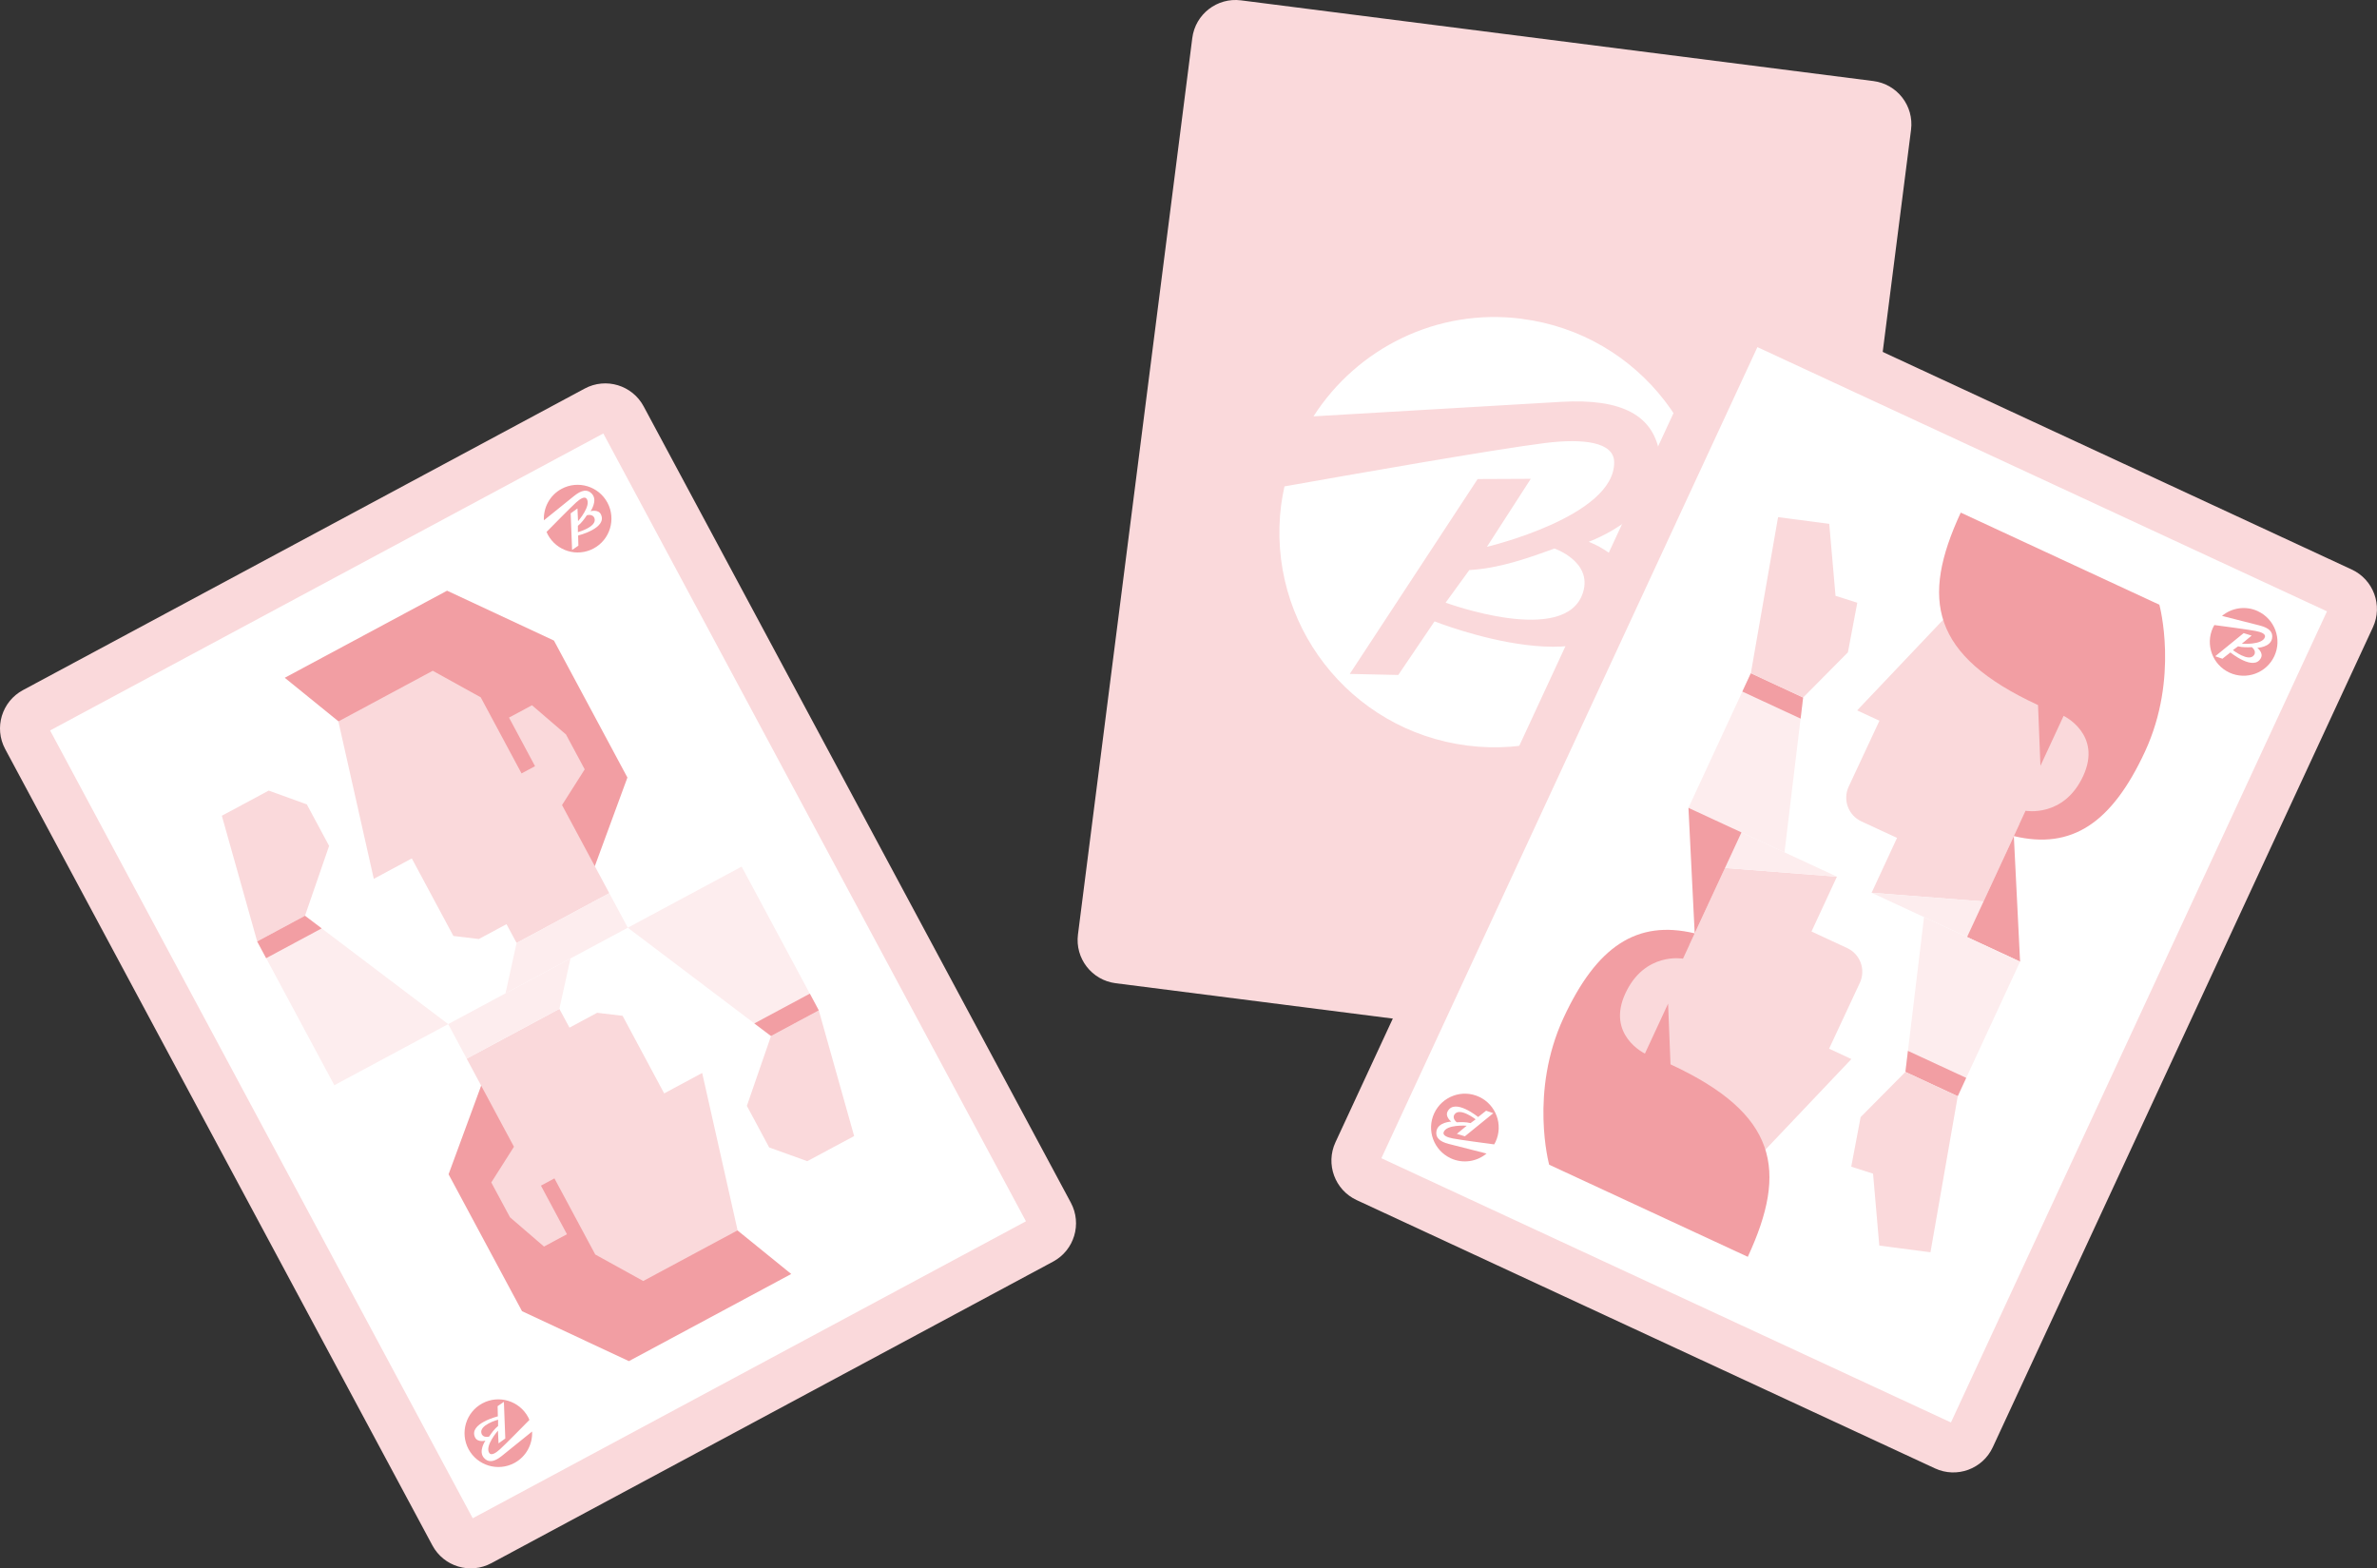
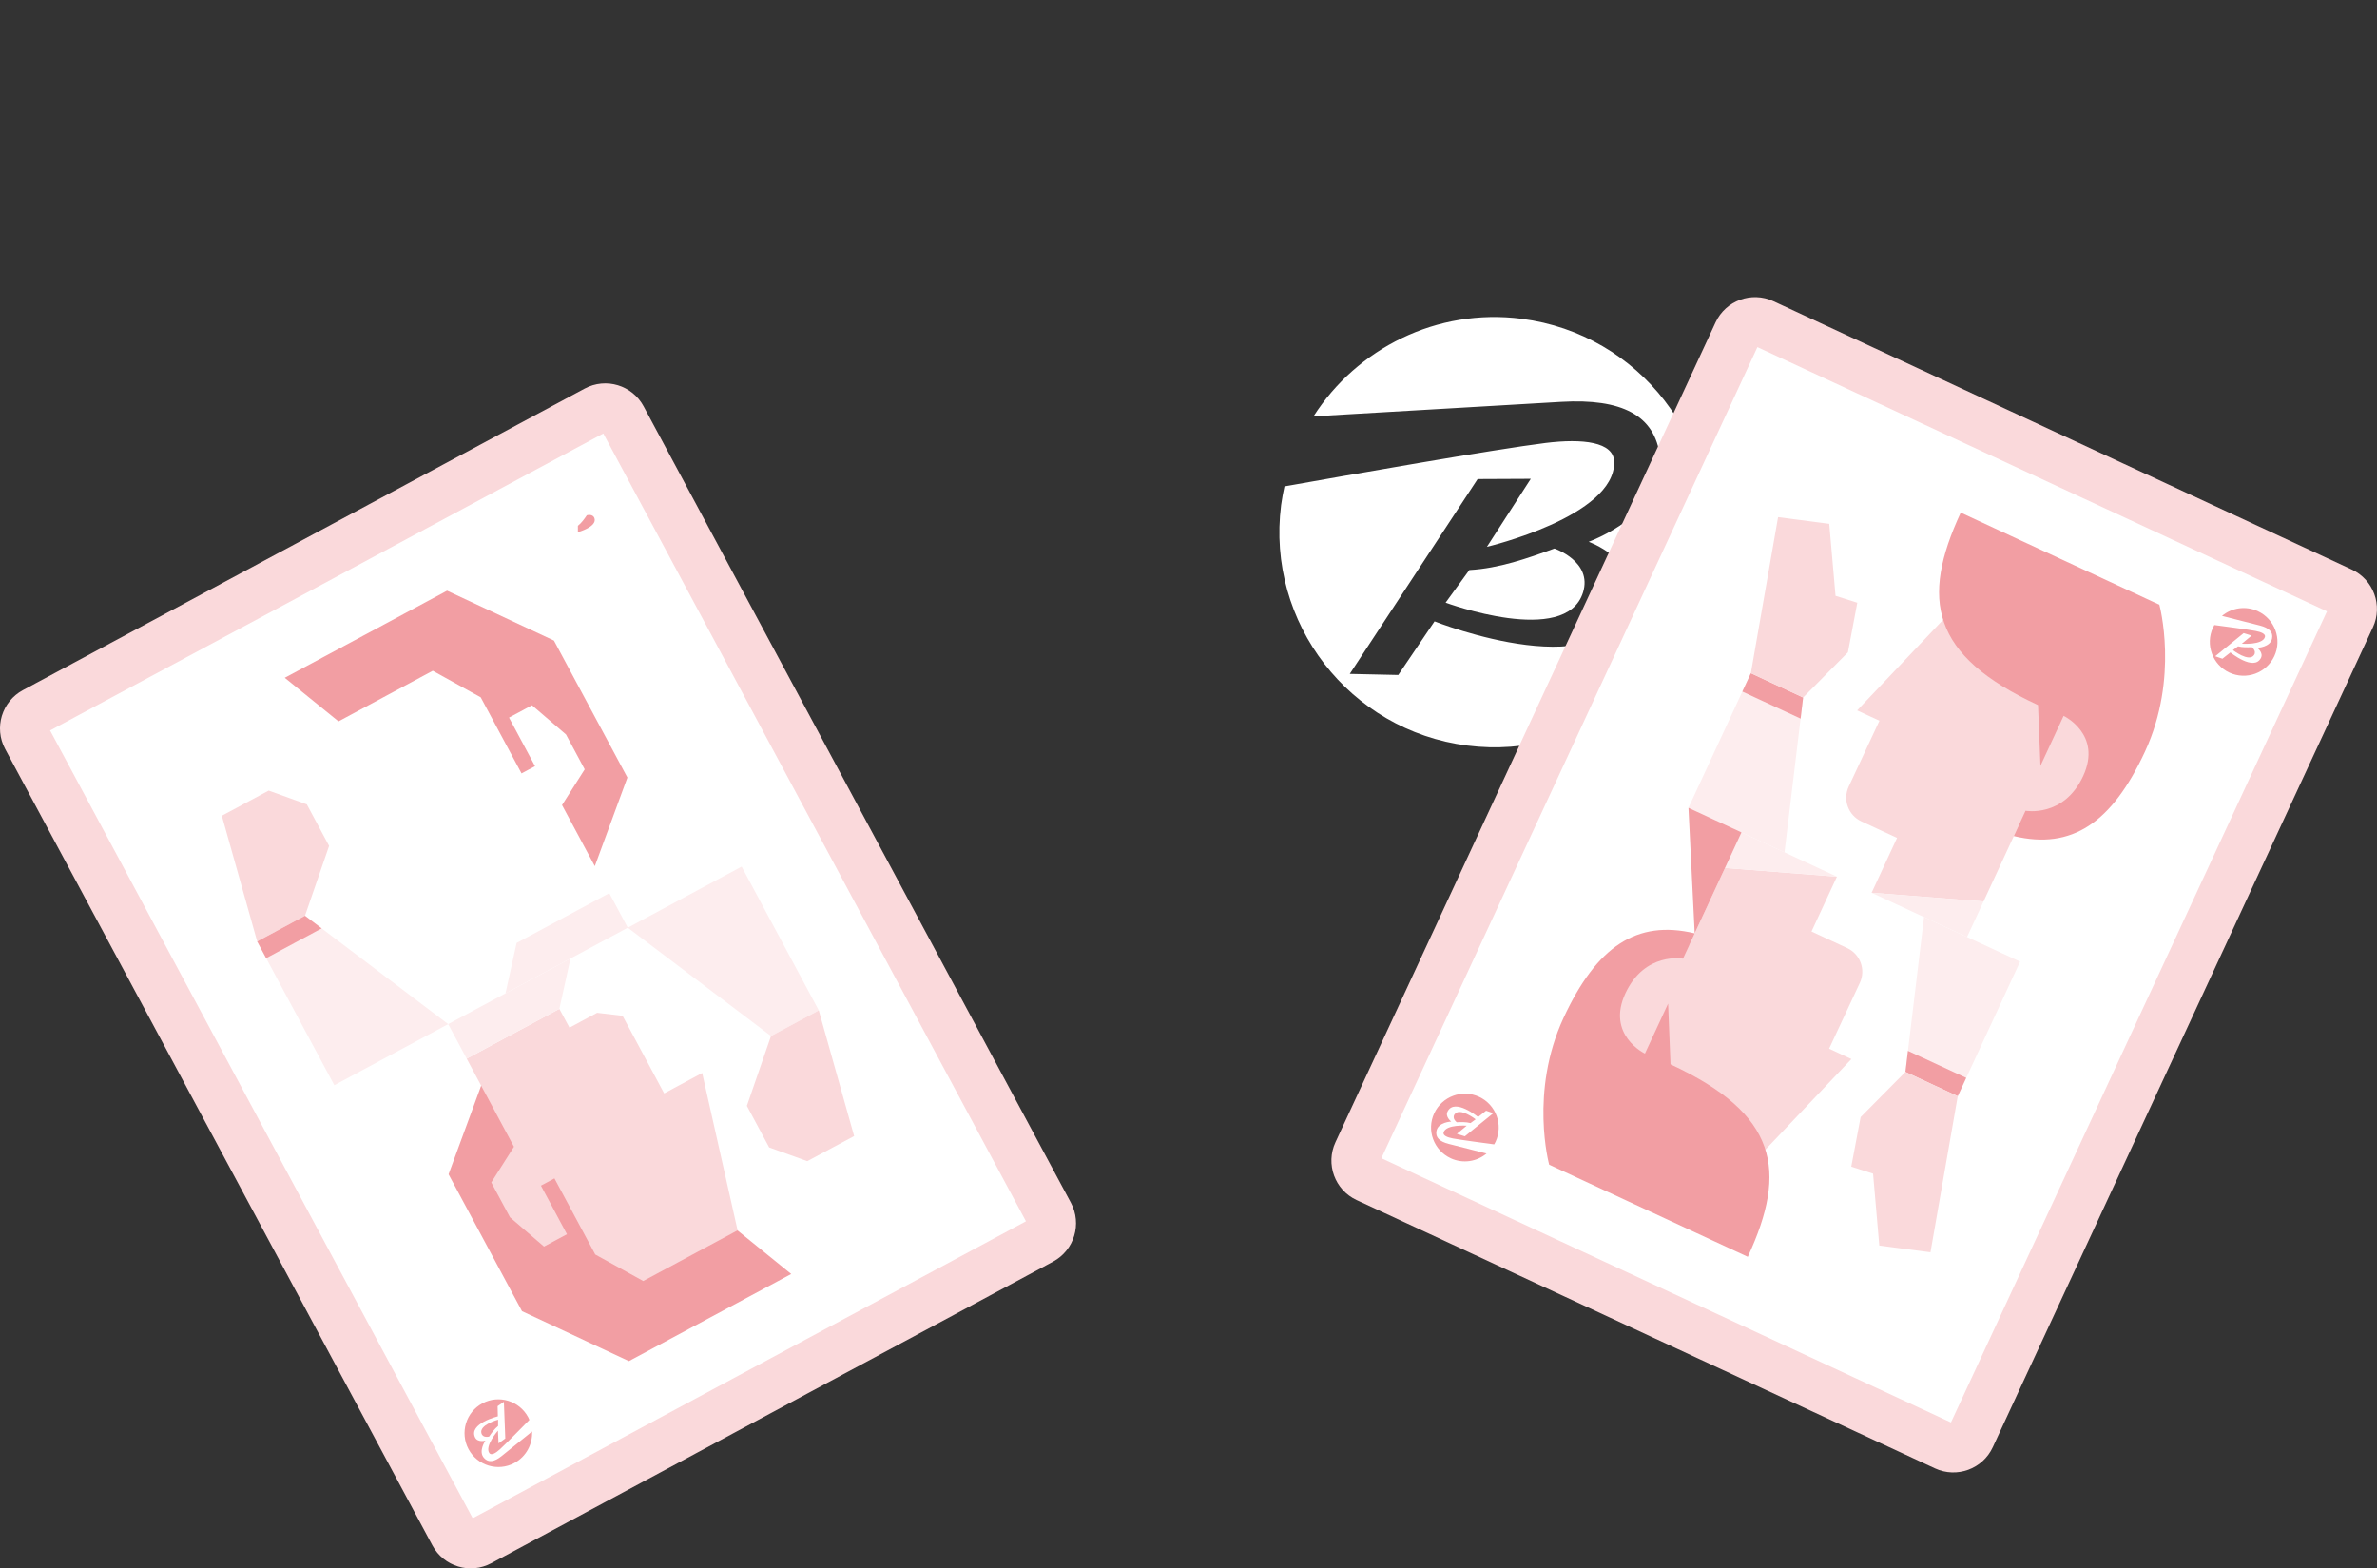
<svg xmlns="http://www.w3.org/2000/svg" width="579" height="382" viewBox="0 0 579 382" fill="none">
  <rect x="0" y="0" width="579" height="382" fill="#333333" stroke="none" />
  <g clip-path="url(#clip0_329_40102)">
-     <path d="M456.324 19.741L302.282 0.085C296.473 -0.656 291.164 3.453 290.423 9.263L262.574 227.615C261.833 233.425 265.941 238.736 271.749 239.477L425.792 259.133C431.6 259.874 436.91 255.765 437.651 249.955L465.5 31.603C466.241 25.793 462.133 20.482 456.324 19.741Z" fill="#FAD9DB" />
    <path d="M370.661 77.64C349.928 74.989 330.525 84.898 319.946 101.407C332.858 100.641 372.617 98.308 380.333 97.872C394.964 97.035 403.14 101.053 404.365 111.305C406.003 125.138 386.977 131.96 386.977 131.96C386.977 131.96 398.687 136.167 397.12 145.276C393.091 168.677 349.433 151.344 349.433 151.344L340.597 164.4L328.782 164.14L359.929 116.678L372.876 116.619L362.191 133.186C362.191 133.186 393.421 125.81 393.186 112.518C393.103 107.593 385.493 106.78 376.481 107.887C364.182 109.407 327.262 115.912 312.878 118.469C312.56 119.953 312.265 121.462 312.065 122.993C308.401 151.697 328.699 177.927 357.396 181.591C386.094 185.256 412.329 164.953 415.981 136.25C419.645 107.546 399.347 81.305 370.65 77.652L370.661 77.64Z" fill="white" />
    <path d="M378.637 133.599C372.016 136.014 365.137 138.442 357.903 138.842L352.131 146.784C352.131 146.784 381.453 157.613 385.599 144.298C387.944 136.768 378.637 133.599 378.637 133.599Z" fill="white" />
    <path d="M142.424 94.641L5.591 168.088C0.432 170.857 -1.506 177.286 1.262 182.447L105.325 376.405C108.094 381.566 114.521 383.504 119.681 380.735L256.513 307.287C261.673 304.518 263.611 298.089 260.842 292.928L156.779 98.97C154.011 93.81 147.583 91.871 142.424 94.641Z" fill="#FAD9DB" />
    <path d="M146.957 105.58L12.2 177.913L115.149 369.795L249.905 297.462L146.957 105.58Z" fill="white" />
-     <path d="M136.807 119.058C133.909 120.613 132.331 123.653 132.484 126.729C134.062 125.456 138.951 121.52 139.894 120.755C141.696 119.317 143.11 119.081 144.194 120.283C145.666 121.909 143.852 124.513 143.852 124.513C143.852 124.513 145.737 123.983 146.373 125.291C147.999 128.661 140.824 130.429 140.824 130.429L140.883 132.903L139.352 133.952L139.01 125.032L140.659 123.842L140.801 126.941C140.801 126.941 144.123 123.147 142.886 121.462C142.427 120.837 141.378 121.426 140.318 122.392C138.881 123.712 134.746 127.919 133.132 129.557C133.226 129.78 133.32 129.993 133.438 130.216C135.594 134.223 140.589 135.731 144.594 133.586C148.6 131.442 150.107 126.434 147.963 122.428C145.808 118.421 140.813 116.913 136.807 119.058Z" fill="#F29EA3" />
    <path d="M142.945 125.503C142.321 126.423 141.661 127.353 140.766 128.072V129.616C140.766 129.616 145.501 128.331 144.806 126.234C144.418 125.056 142.933 125.503 142.933 125.503H142.945Z" fill="#F29EA3" />
    <path d="M125.286 356.336C128.184 354.781 129.763 351.741 129.609 348.666C128.031 349.938 123.142 353.874 122.199 354.64C120.397 356.077 118.983 356.313 117.9 355.111C116.427 353.485 118.241 350.881 118.241 350.881C118.241 350.881 116.356 351.411 115.72 350.103C114.094 346.733 121.269 344.966 121.269 344.966L121.21 342.491L122.741 341.442L123.083 350.362L121.434 351.553L121.292 348.454C121.292 348.454 117.97 352.248 119.207 353.933C119.667 354.557 120.715 353.968 121.775 353.002C123.213 351.682 127.348 347.476 128.961 345.838C128.867 345.614 128.773 345.402 128.655 345.178C126.499 341.171 121.504 339.663 117.499 341.808C113.494 343.952 111.986 348.96 114.13 352.966C116.286 356.973 121.281 358.481 125.286 356.336Z" fill="#F29EA3" />
    <path d="M119.149 349.891C119.773 348.972 120.433 348.041 121.328 347.322V345.778C121.328 345.778 116.592 347.063 117.287 349.16C117.676 350.338 119.161 349.891 119.161 349.891H119.149Z" fill="#F29EA3" />
-     <path d="M82.428 175.735L91.051 214.054L100.311 209.081L110.442 227.97L116.638 228.712L123.377 225.095L125.839 229.667L148.41 217.542L144.888 210.967L147.904 188.673L134.333 169.03L110.289 156.387L93.855 160.228L82.428 175.735Z" fill="#FAD9DB" />
    <path d="M82.451 175.7L105.412 163.374L117.098 169.843L127.041 188.378L130.327 186.611L123.989 174.78L129.585 171.776L137.867 178.893L142.426 187.388L136.901 196.084L144.888 210.967L152.828 189.38L134.934 156.022L108.899 143.873L69.363 165.083L82.451 175.7Z" fill="#F29EA3" />
    <path d="M148.411 217.542L152.923 225.955L123.13 241.945L125.839 229.667L148.411 217.542Z" fill="#FDEDEE" />
    <path d="M74.288 223.045L62.648 229.302L81.438 264.322L109.17 249.439L74.288 223.045Z" fill="#FDEDEE" />
    <path d="M62.649 229.302L54.037 198.689L65.452 192.562L74.736 195.92L80.166 206.03L74.288 223.045L62.649 229.302Z" fill="#FAD9DB" />
    <path d="M78.352 226.12L64.828 233.379L62.648 229.302L74.288 223.045L78.352 226.12Z" fill="#F29EA3" />
    <path d="M179.664 299.658L171.041 261.339L161.781 266.312L151.65 247.412L145.454 246.681L138.715 250.298L136.253 245.727L113.682 257.851L117.204 264.427L114.188 286.72L127.759 306.351L151.803 319.006L168.237 315.165L179.664 299.658Z" fill="#FAD9DB" />
    <path d="M179.641 299.682L156.681 312.007L144.995 305.55L135.052 287.015L131.765 288.783L138.103 300.613L132.508 303.618L124.226 296.489L119.667 288.005L125.192 279.309L117.205 264.427L109.265 286.014L127.159 319.36L153.194 331.52L192.73 310.299L179.641 299.682Z" fill="#F29EA3" />
    <path d="M113.682 257.851L109.17 249.438L138.963 233.448L136.253 245.726L113.682 257.851Z" fill="#FDEDEE" />
    <path d="M187.805 252.337L199.444 246.092L180.654 211.072L152.923 225.954L187.805 252.337Z" fill="#FDEDEE" />
    <path d="M199.444 246.092L208.056 276.705L196.641 282.82L187.358 279.474L181.927 269.352L187.805 252.337L199.444 246.092Z" fill="#FAD9DB" />
-     <path d="M183.74 249.273L197.264 242.015L199.444 246.092L187.805 252.337L183.74 249.273Z" fill="#F29EA3" />
    <path d="M572.843 138.711L431.965 73.362C426.653 70.898 420.35 73.208 417.886 78.521L325.298 278.214C322.834 283.527 325.143 289.832 330.455 292.296L471.334 357.645C476.646 360.109 482.949 357.799 485.413 352.486L578.001 152.793C580.465 147.48 578.155 141.175 572.843 138.711Z" fill="#FAD9DB" />
    <path d="M566.818 148.905L428.077 84.548L336.48 282.103L475.221 346.46L566.818 148.905Z" fill="white" />
    <path d="M549.972 148.857C546.992 147.479 543.611 148.032 541.243 150.012C543.21 150.507 549.289 152.05 550.467 152.357C552.706 152.934 553.742 153.924 553.436 155.515C553.024 157.671 549.843 157.789 549.843 157.789C549.843 157.789 551.398 158.979 550.726 160.263C549.006 163.586 543.293 158.908 543.293 158.908L541.349 160.44L539.594 159.839L546.521 154.207L548.465 154.808L546.073 156.787C546.073 156.787 551.103 157.164 551.704 155.161C551.928 154.419 550.821 153.936 549.419 153.676C547.499 153.323 541.655 152.534 539.382 152.239C539.264 152.451 539.146 152.663 539.04 152.875C537.132 156.999 538.922 161.901 543.046 163.822C547.169 165.731 552.069 163.94 553.99 159.816C555.91 155.691 554.107 150.79 549.984 148.869L549.972 148.857Z" fill="#F29EA3" />
    <path d="M548.511 157.624C547.404 157.671 546.261 157.707 545.154 157.424L543.905 158.343C543.905 158.343 547.781 161.359 549.042 159.557C549.748 158.543 548.511 157.624 548.511 157.624Z" fill="#F29EA3" />
    <path d="M353.368 282.114C356.349 283.492 359.73 282.938 362.097 280.959C360.13 280.464 354.051 278.92 352.873 278.614C350.635 278.037 349.598 277.047 349.905 275.456C350.317 273.3 353.498 273.182 353.498 273.182C353.498 273.182 351.943 271.992 352.614 270.707C354.334 267.385 360.048 272.063 360.048 272.063L361.991 270.531L363.747 271.132L356.82 276.764L354.876 276.163L357.267 274.184C357.267 274.184 352.237 273.806 351.636 275.81C351.412 276.552 352.52 277.035 353.922 277.294C355.842 277.648 361.685 278.437 363.959 278.732C364.077 278.52 364.194 278.308 364.3 278.096C366.209 273.971 364.418 269.07 360.295 267.149C356.172 265.228 351.271 267.031 349.351 271.155C347.431 275.279 349.233 280.181 353.356 282.102L353.368 282.114Z" fill="#F29EA3" />
    <path d="M354.841 273.347C355.948 273.3 357.091 273.264 358.198 273.547L359.447 272.628C359.447 272.628 355.571 269.611 354.311 271.414C353.604 272.428 354.841 273.347 354.841 273.347Z" fill="#F29EA3" />
    <path d="M480.539 143.342L452.371 173.024L457.802 175.546L450.31 191.594C448.826 194.788 450.204 198.57 453.396 200.055L462.09 204.084L455.894 217.447L483.154 219.568L491.86 200.785L505.926 201.822L513.477 179.175L509.153 152.344L496.207 141.516L480.539 143.354V143.342Z" fill="#FAD9DB" />
    <path d="M496.431 171.716L497.02 186.528L502.663 174.356C502.663 174.356 512.134 178.857 507.422 189.026C502.71 199.195 493.391 197.474 493.391 197.474L490.529 203.637C504.689 207.031 514.443 200.408 522.489 183.052C530.842 165.023 525.988 147.29 525.988 147.29L477.606 124.854C467.816 145.982 470.337 159.639 496.419 171.728L496.431 171.716Z" fill="#F29EA3" />
    <path d="M483.154 219.568L479.137 228.229L455.894 217.447L483.154 219.568Z" fill="#FDEDEE" />
    <path d="M439.213 169.89L426.478 163.975L411.281 196.756L434.677 207.608L439.213 169.89Z" fill="#FDEDEE" />
    <path d="M438.6 175.027L424.404 168.44L426.478 163.975L439.212 169.89L438.6 175.027Z" fill="#F29EA3" />
    <path d="M426.479 163.975L433.111 125.962L445.575 127.588L447.106 145.121L452.407 146.806L450.122 158.884L439.213 169.89L426.479 163.975Z" fill="#FAD9DB" />
-     <path d="M490.54 203.637L479.137 228.228L492.06 234.214L490.54 203.637Z" fill="#F29EA3" />
    <path d="M422.803 287.628L450.97 257.946L445.539 255.424L453.031 239.376C454.516 236.182 453.137 232.4 449.945 230.915L441.251 226.885L447.447 213.523L420.187 211.402L411.481 230.185L397.416 229.148L389.864 251.795L394.188 278.626L407.134 289.454L422.803 287.616V287.628Z" fill="#FAD9DB" />
    <path d="M406.911 259.254L406.322 244.443L400.679 256.615C400.679 256.615 391.207 252.114 395.919 241.945C400.632 231.776 409.95 233.496 409.95 233.496L412.813 227.334C398.653 223.94 388.898 230.562 380.852 247.919C372.5 265.947 377.353 283.681 377.353 283.681L425.736 306.116C435.526 284.989 433.005 271.332 406.923 259.242L406.911 259.254Z" fill="#F29EA3" />
    <path d="M420.188 211.403L424.205 202.742L447.448 213.524L420.188 211.403Z" fill="#FDEDEE" />
    <path d="M464.129 261.08L476.875 266.995L492.06 234.215L468.664 223.374L464.129 261.08Z" fill="#FDEDEE" />
    <path d="M464.741 255.955L478.937 262.53L476.875 266.996L464.129 261.081L464.741 255.955Z" fill="#F29EA3" />
    <path d="M476.875 266.995L470.231 305.008L457.767 303.382L456.248 285.86L450.935 284.163L453.22 272.086L464.129 261.08L476.875 266.995Z" fill="#FAD9DB" />
    <path d="M412.801 227.333L424.204 202.742L411.281 196.756L412.801 227.333Z" fill="#F29EA3" />
  </g>
  <defs>
    <clipPath id="clip0_329_40102">
      <rect width="579" height="382" fill="white" />
    </clipPath>
  </defs>
</svg>